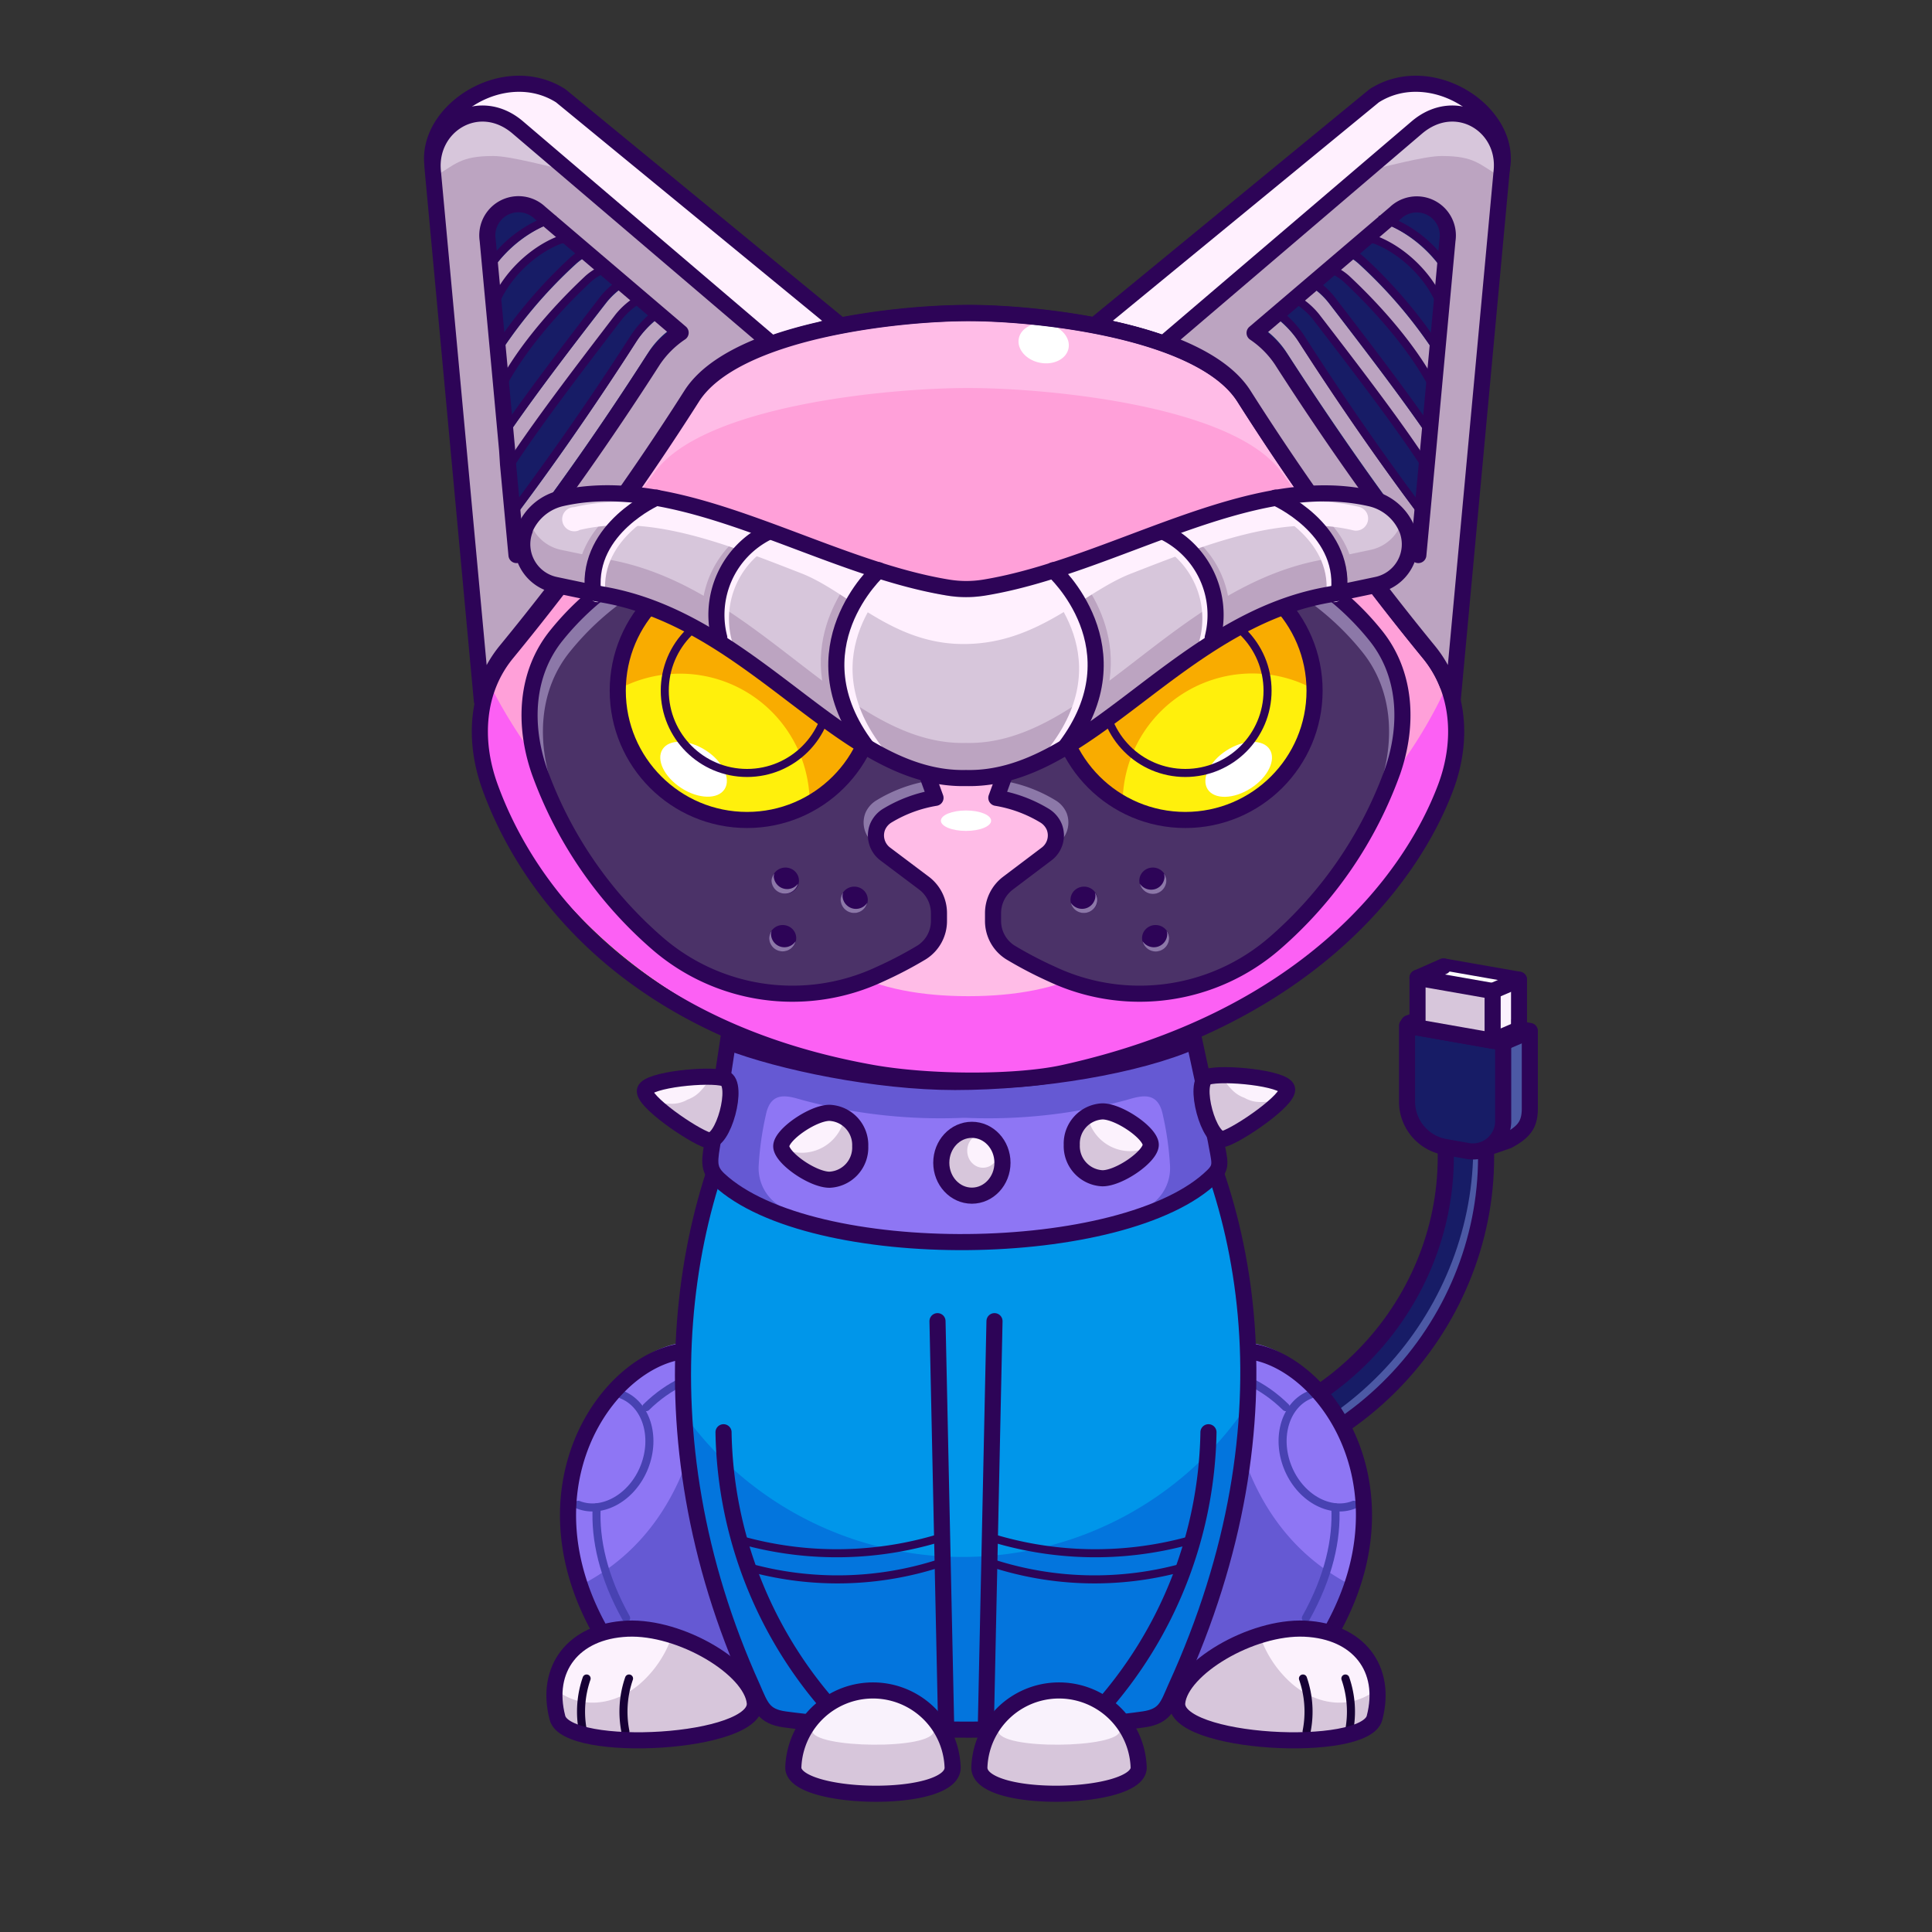
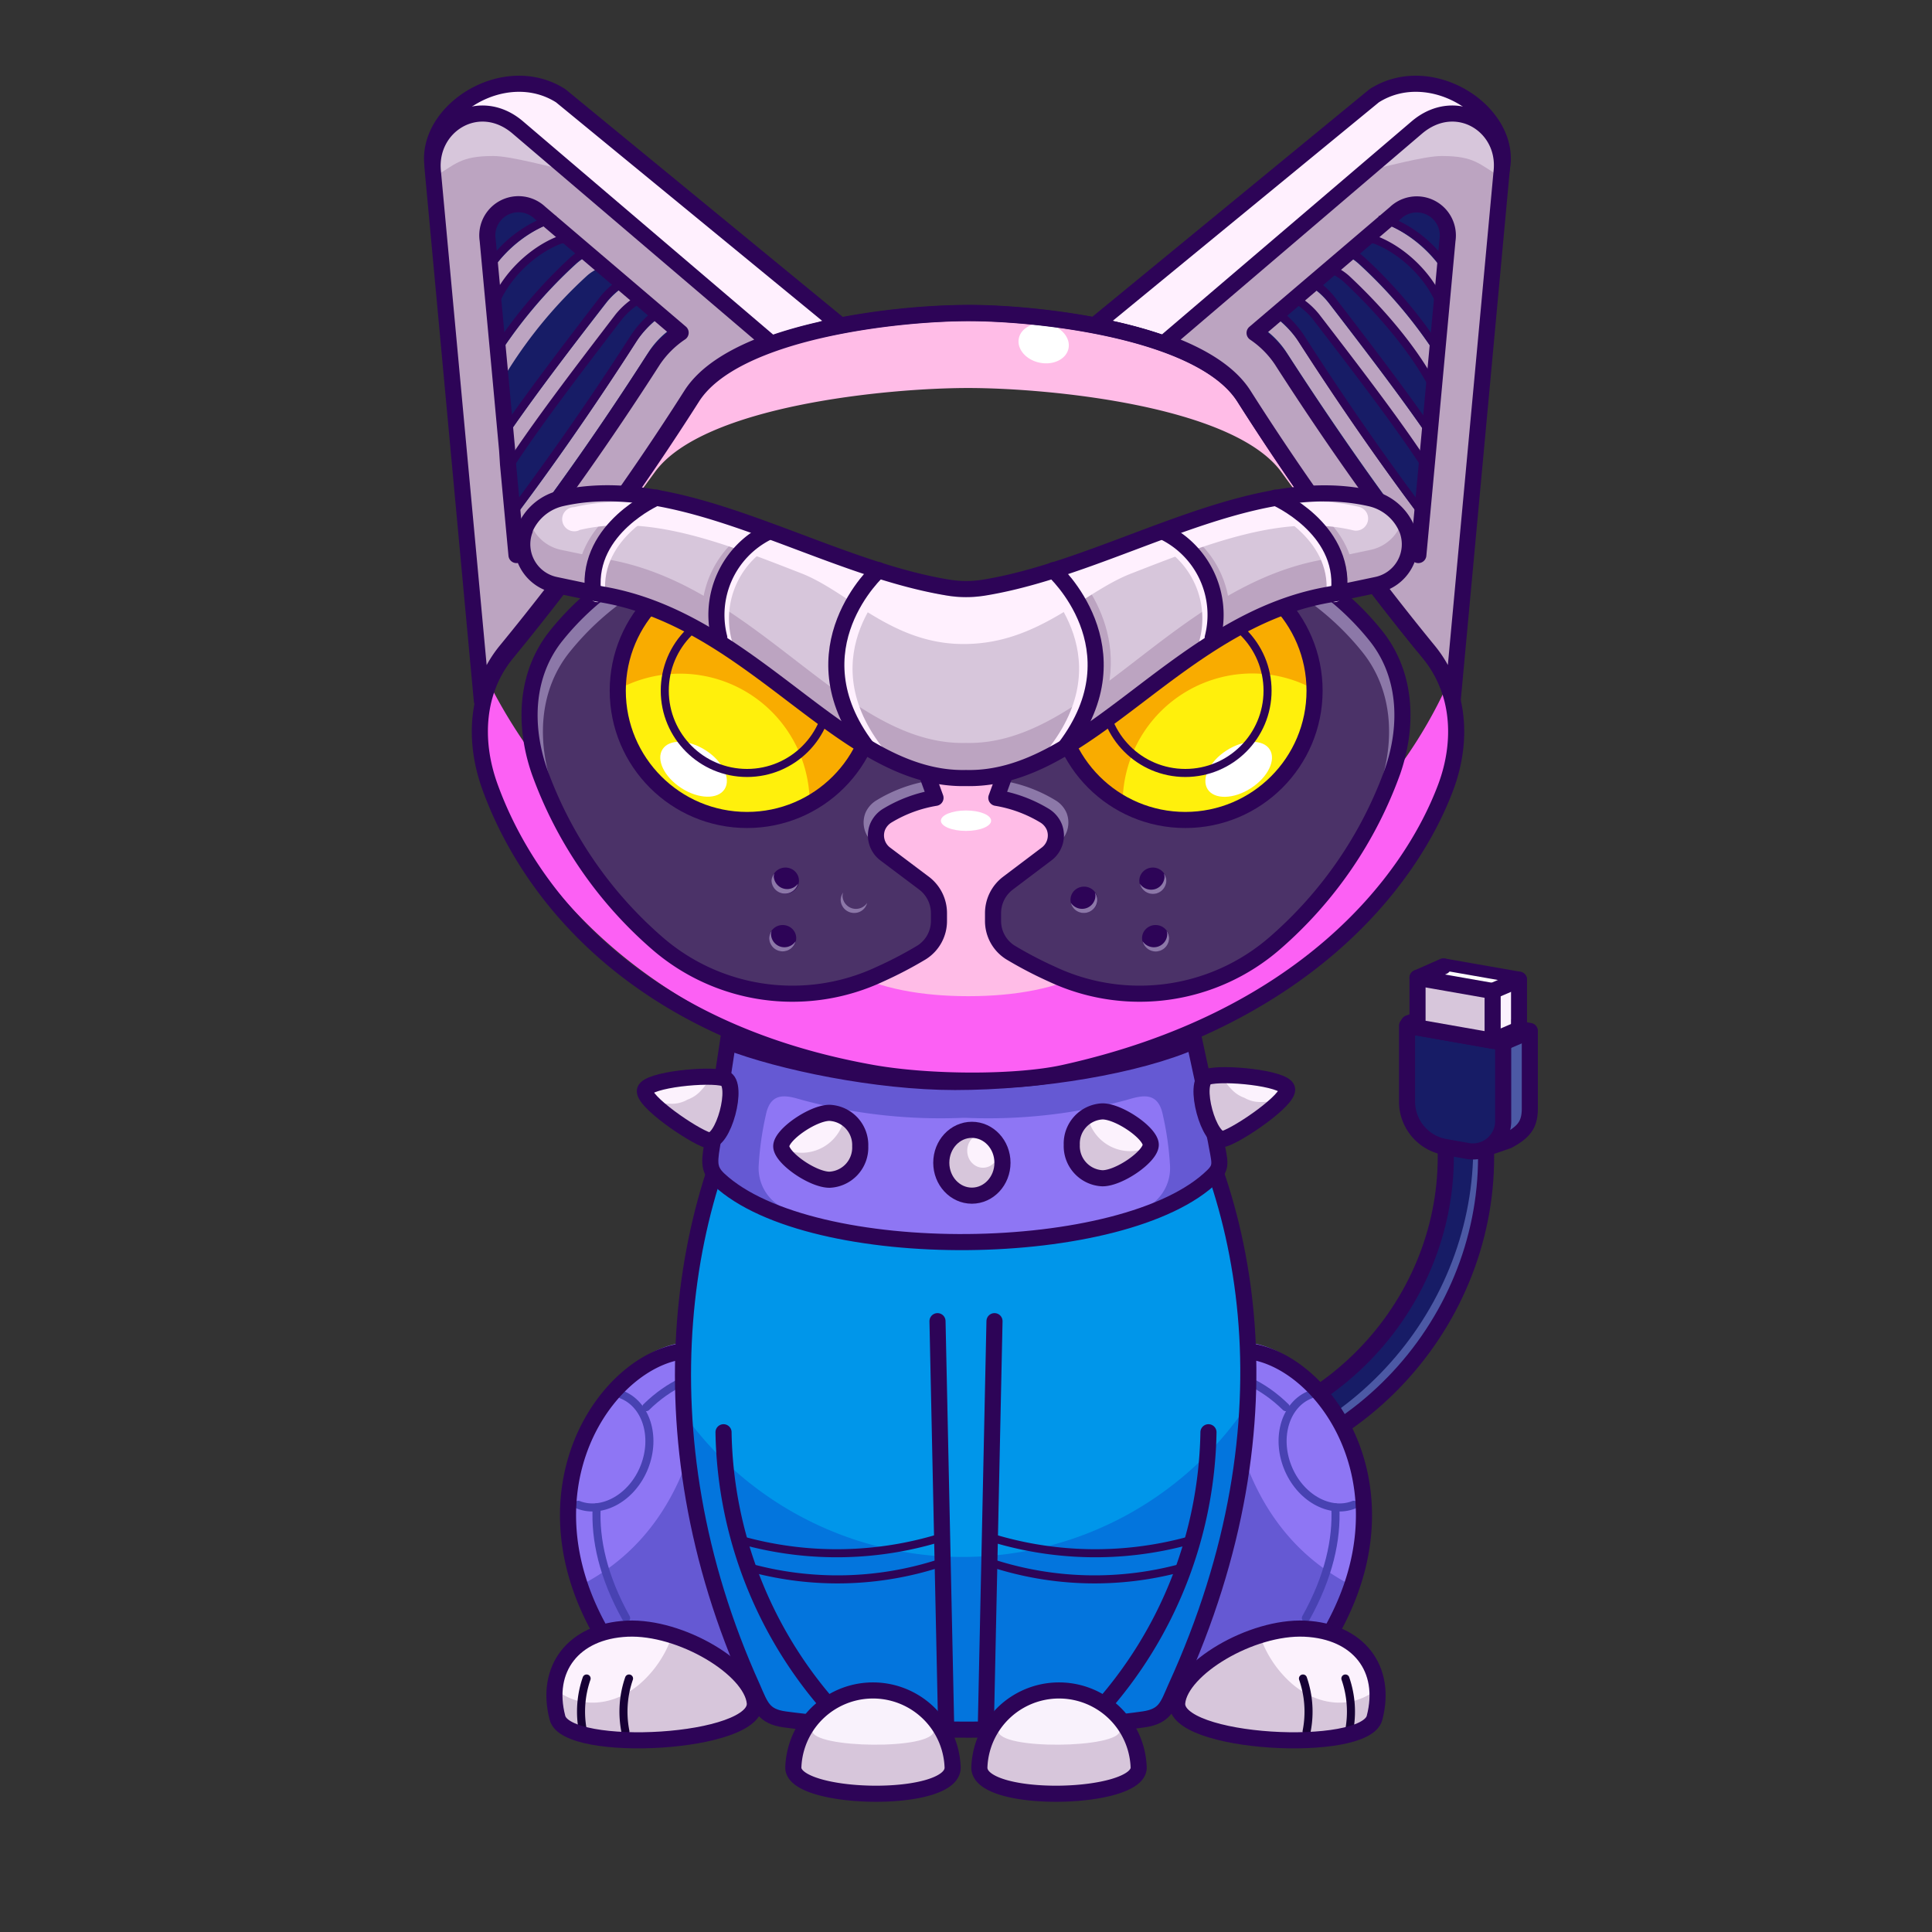
<svg xmlns="http://www.w3.org/2000/svg" viewBox="0 0 240 240">
  <rect x="0" y="0" width="240" height="240" fill="#333333" stroke="none" />
  <svg id="tail" viewBox="0 0 240 240">
    <defs>
      <style>.prefix_xVJ5AtmcTI_cls-1{fill:#171c66;}.prefix_xVJ5AtmcTI_cls-2{fill:#4c59a5;}.prefix_xVJ5AtmcTI_cls-3,.prefix_xVJ5AtmcTI_cls-5,.prefix_xVJ5AtmcTI_cls-7{fill:none;stroke-width:2px;}.prefix_xVJ5AtmcTI_cls-3,.prefix_xVJ5AtmcTI_cls-5{stroke:#2d0457;}.prefix_xVJ5AtmcTI_cls-3{stroke-miterlimit:10;}.prefix_xVJ5AtmcTI_cls-4{fill:#d7c6db;}.prefix_xVJ5AtmcTI_cls-5,.prefix_xVJ5AtmcTI_cls-7{stroke-linecap:round;stroke-linejoin:round;}.prefix_xVJ5AtmcTI_cls-6{fill:#fcf2fd;}.prefix_xVJ5AtmcTI_cls-7{stroke:#fefefe;}</style>
    </defs>
    <g id="_04" data-name="04">
      <path class="prefix_xVJ5AtmcTI_cls-1" d="M156,182.31l-1.52-4.76c18.82-6,29.36-25.84,23.5-44.18l4.76-1.53C189.46,152.82,177.47,175.46,156,182.31Z" />
      <path class="prefix_xVJ5AtmcTI_cls-2" d="M182.76,132.46l-1,.32c5.21,20.06-6.26,41.09-26.41,48.06l.67,2.09C177.47,176.07,189.46,153.44,182.76,132.46Z" />
      <path class="prefix_xVJ5AtmcTI_cls-3" d="M156,182.31l-1.52-4.76c18.82-6,29.36-25.84,23.5-44.18l4.76-1.53C189.46,152.82,177.47,175.46,156,182.31Z" />
      <path class="prefix_xVJ5AtmcTI_cls-2" d="M178.05,126,175,127.1l3.09,7.25v1.27a5.74,5.74,0,0,0,2.85,4.77l3.92,2.15,1.77-.61a6.64,6.64,0,0,0,1.58-.78,3.63,3.63,0,0,0,1.83-3.42v-9.62Z" />
      <polygon class="prefix_xVJ5AtmcTI_cls-4" points="188.69 127.87 179.36 126.23 179.36 120.06 188.69 121.7 188.69 127.87" />
      <path class="prefix_xVJ5AtmcTI_cls-5" d="M178.05,126,175,127.1l3.09,7.25v1.27a5.74,5.74,0,0,0,2.85,4.77l3.92,2.15,2.47-.85c2-1.09,2.71-2,2.71-4v-9.62Z" />
      <polygon class="prefix_xVJ5AtmcTI_cls-5" points="188.69 127.87 179.36 126.23 179.36 120.06 188.69 121.7 188.69 127.87" />
      <polygon class="prefix_xVJ5AtmcTI_cls-6" points="185.42 129.28 187.7 128.3 187.7 122.86 185.42 123.79 185.42 129.28" />
      <path class="prefix_xVJ5AtmcTI_cls-1" d="M182.11,142.94l-2.71-.48a5.73,5.73,0,0,1-4.61-5.43v-9.61l11.94,2.1v9.62A3.77,3.77,0,0,1,182.11,142.94Z" />
      <path class="prefix_xVJ5AtmcTI_cls-5" d="M182.11,142.94l-2.71-.48a5.73,5.73,0,0,1-4.61-5.43v-9.61l11.94,2.1v9.62A3.77,3.77,0,0,1,182.11,142.94Z" />
      <polygon class="prefix_xVJ5AtmcTI_cls-4" points="185.42 129.28 176.09 127.64 176.09 121.47 185.42 123.11 185.42 129.28" />
      <line class="prefix_xVJ5AtmcTI_cls-7" x1="177.28" y1="121.21" x2="186.29" y2="122.79" />
      <polygon class="prefix_xVJ5AtmcTI_cls-5" points="185.42 129.28 176.09 127.64 176.09 121.47 185.42 123.11 185.42 129.28" />
      <line class="prefix_xVJ5AtmcTI_cls-5" x1="190" y1="128.11" x2="186.73" y2="129.52" />
      <line class="prefix_xVJ5AtmcTI_cls-5" x1="185.42" y1="129.28" x2="188.69" y2="127.87" />
      <line class="prefix_xVJ5AtmcTI_cls-5" x1="185.42" y1="123.11" x2="188.69" y2="121.7" />
      <line class="prefix_xVJ5AtmcTI_cls-5" x1="176.09" y1="121.47" x2="179.29" y2="120.06" />
    </g>
  </svg>
  <svg id="ears" viewBox="0 0 240 240">
    <defs>
      <style>.prefix_W7Vr5lbK9x_cls-1{fill:#fff0fe;}.prefix_W7Vr5lbK9x_cls-2,.prefix_W7Vr5lbK9x_cls-6,.prefix_W7Vr5lbK9x_cls-7,.prefix_W7Vr5lbK9x_cls-8{fill:none;stroke-linejoin:round;}.prefix_W7Vr5lbK9x_cls-2,.prefix_W7Vr5lbK9x_cls-7,.prefix_W7Vr5lbK9x_cls-8{stroke:#2d0457;}.prefix_W7Vr5lbK9x_cls-2,.prefix_W7Vr5lbK9x_cls-6,.prefix_W7Vr5lbK9x_cls-7{stroke-linecap:round;}.prefix_W7Vr5lbK9x_cls-2,.prefix_W7Vr5lbK9x_cls-6{stroke-width:2px;}.prefix_W7Vr5lbK9x_cls-3{fill:#bca4c1;}.prefix_W7Vr5lbK9x_cls-4{fill:#d7c6db;}.prefix_W7Vr5lbK9x_cls-5{fill:#171c66;}.prefix_W7Vr5lbK9x_cls-6{stroke:#bca4c1;}</style>
    </defs>
    <g id="_05" data-name="05">
      <path class="prefix_W7Vr5lbK9x_cls-1" d="M170.7,11.9,135.94,40.44c7.8,1.49,15.6,4.21,18.59,8.89a328.35,328.35,0,0,0,22.12,30.74l10-59.67C187.34,13.62,177.61,7.48,170.7,11.9Z" />
      <path class="prefix_W7Vr5lbK9x_cls-2" d="M170.7,11.9,135.94,40.44c7.8,1.49,15.6,4.21,18.59,8.89a328.35,328.35,0,0,0,22.12,30.74l10-59.67C187.34,13.62,177.61,7.48,170.7,11.9Z" />
      <path class="prefix_W7Vr5lbK9x_cls-3" d="M176,15.84,144.89,42.39l0,.18c4.25,1.56,7.81,3.67,9.61,6.5a326.53,326.53,0,0,0,22.95,31.76,14.48,14.48,0,0,1,3,6.23l6.08-65.7C187.19,15.59,180.89,11.68,176,15.84Z" />
      <path class="prefix_W7Vr5lbK9x_cls-4" d="M179.1,19.38c4.14,0,4.66,1.06,7.42,2.65l.06-.67c.61-5.77-5.69-9.68-10.55-5.52l-6.27,5.35C171.91,20.79,176.84,19.38,179.1,19.38Z" />
      <path class="prefix_W7Vr5lbK9x_cls-2" d="M176,15.84,144.89,42.39l0,.18c4.25,1.56,7.81,3.67,9.61,6.5a326.53,326.53,0,0,0,22.95,31.76,14.48,14.48,0,0,1,3,6.23l6.08-65.7C187.19,15.59,180.89,11.68,176,15.84Z" />
      <path class="prefix_W7Vr5lbK9x_cls-5" d="M159.19,44.7c6.42,10,12.26,18.12,17,24.25l3.62-39.13a3.86,3.86,0,0,0-6.48-3.39l-17.48,14.9A12.27,12.27,0,0,1,159.19,44.7Z" />
      <path class="prefix_W7Vr5lbK9x_cls-6" d="M170.78,28.51a4.41,4.41,0,0,1,1.15.27A15.28,15.28,0,0,1,179,35.1" />
      <path class="prefix_W7Vr5lbK9x_cls-6" d="M166.36,32.41a6.16,6.16,0,0,1,1.77,1.12,57.42,57.42,0,0,1,10,12" />
      <path class="prefix_W7Vr5lbK9x_cls-6" d="M162.11,36.31a8.65,8.65,0,0,1,2.21,2c5,6.5,9.65,12.58,13.05,17.66" />
      <path class="prefix_W7Vr5lbK9x_cls-6" d="M157.55,40a11.92,11.92,0,0,1,3,3.07c6,9.29,11.41,16.94,15.93,22.89" />
      <path class="prefix_W7Vr5lbK9x_cls-2" d="M159.19,44.7c6.42,10,12.26,18.12,17,24.25l.28-3,.77-8.27.16-1.71.93-10.12,1.48-16a3.86,3.86,0,0,0-6.48-3.39l-17.48,14.9A12.27,12.27,0,0,1,159.19,44.7Z" />
      <path class="prefix_W7Vr5lbK9x_cls-7" d="M169.4,29.59a4.63,4.63,0,0,1,1.69.3c3.7,1.5,7.33,5.28,8.26,9.14" />
      <path class="prefix_W7Vr5lbK9x_cls-7" d="M165,33.31a6.86,6.86,0,0,1,2.25,1.32c4.64,4.34,9,9.57,11.17,14.19" />
      <path class="prefix_W7Vr5lbK9x_cls-7" d="M160.66,37a9.38,9.38,0,0,1,2.81,2.34c5.53,7.18,10.62,13.84,14.07,19.22" />
      <path class="prefix_W7Vr5lbK9x_cls-7" d="M155.82,41.33a12.27,12.27,0,0,1,3.37,3.37c6.42,10,12.26,18.12,17,24.25" />
      <path class="prefix_W7Vr5lbK9x_cls-8" d="M171.26,27.32a4.67,4.67,0,0,1,1.69.3,15.24,15.24,0,0,1,6.86,5.9" />
      <path class="prefix_W7Vr5lbK9x_cls-8" d="M166.89,31a6.86,6.86,0,0,1,2.25,1.32,59.53,59.53,0,0,1,9.55,11.26" />
      <path class="prefix_W7Vr5lbK9x_cls-8" d="M162.52,34.77a9.38,9.38,0,0,1,2.81,2.34c4.61,6,8.91,11.61,12.21,16.42" />
      <path class="prefix_W7Vr5lbK9x_cls-8" d="M158.15,38.49a12.45,12.45,0,0,1,3.38,3.37c5.7,8.9,10.95,16.29,15.35,22.13" />
      <path class="prefix_W7Vr5lbK9x_cls-1" d="M69.66,11.9l34.76,28.54c-7.8,1.49-15.6,4.21-18.59,8.89A328.35,328.35,0,0,1,63.71,80.07l-10-59.67C53,13.62,62.74,7.48,69.66,11.9Z" />
      <path class="prefix_W7Vr5lbK9x_cls-2" d="M69.66,11.9l34.76,28.54c-7.8,1.49-15.6,4.21-18.59,8.89A328.35,328.35,0,0,1,63.71,80.07l-10-59.67C53,13.62,62.74,7.48,69.66,11.9Z" />
      <path class="prefix_W7Vr5lbK9x_cls-3" d="M64.33,15.84,95.47,42.39l0,.18c-4.25,1.56-7.81,3.67-9.61,6.5a324.49,324.49,0,0,1-23,31.76,14.71,14.71,0,0,0-3,6.23l-6.08-65.7C53.17,15.59,59.47,11.68,64.33,15.84Z" />
      <path class="prefix_W7Vr5lbK9x_cls-4" d="M61.26,19.38c-4.14,0-4.67,1.06-7.42,2.65l-.07-.67c-.6-5.77,5.7-9.68,10.56-5.52l6.27,5.35C68.45,20.79,63.52,19.38,61.26,19.38Z" />
      <path class="prefix_W7Vr5lbK9x_cls-2" d="M64.33,15.84,95.47,42.39l0,.18c-4.25,1.56-7.81,3.67-9.61,6.5a324.49,324.49,0,0,1-23,31.76,14.71,14.71,0,0,0-3,6.23l-6.08-65.7C53.17,15.59,59.47,11.68,64.33,15.84Z" />
      <path class="prefix_W7Vr5lbK9x_cls-5" d="M81.16,44.7c-6.41,10-12.26,18.12-17,24.25L60.57,29.82a3.87,3.87,0,0,1,6.49-3.39l17.48,14.9A12.45,12.45,0,0,0,81.16,44.7Z" />
      <path class="prefix_W7Vr5lbK9x_cls-6" d="M69.58,28.51a4.58,4.58,0,0,0-1.16.27,15.31,15.31,0,0,0-7.1,6.32" />
      <path class="prefix_W7Vr5lbK9x_cls-6" d="M74,32.41a6.16,6.16,0,0,0-1.77,1.12,57.42,57.42,0,0,0-10,12" />
      <path class="prefix_W7Vr5lbK9x_cls-6" d="M78.25,36.31a8.65,8.65,0,0,0-2.21,2C71,44.78,66.39,50.86,63,55.94" />
      <path class="prefix_W7Vr5lbK9x_cls-6" d="M82.81,40a11.75,11.75,0,0,0-3,3.07C73.9,52.32,68.43,60,63.92,65.92" />
      <path class="prefix_W7Vr5lbK9x_cls-2" d="M81.16,44.7c-6.41,10-12.26,18.12-17,24.25l-.28-3-.77-8.27L63,55.94l-.93-10.12-1.49-16a3.87,3.87,0,0,1,6.49-3.39l17.48,14.9A12.45,12.45,0,0,0,81.16,44.7Z" />
      <path class="prefix_W7Vr5lbK9x_cls-7" d="M71,29.59a4.63,4.63,0,0,0-1.69.3c-3.7,1.5-7.33,5.28-8.26,9.14" />
-       <path class="prefix_W7Vr5lbK9x_cls-7" d="M75.33,33.31a6.76,6.76,0,0,0-2.25,1.32c-4.64,4.34-9,9.57-11.17,14.19" />
      <path class="prefix_W7Vr5lbK9x_cls-7" d="M79.7,37a9.56,9.56,0,0,0-2.82,2.34C71.35,46.56,66.27,53.22,62.82,58.6" />
      <path class="prefix_W7Vr5lbK9x_cls-7" d="M84.54,41.33a12.45,12.45,0,0,0-3.38,3.37c-6.41,10-12.26,18.12-17,24.25" />
      <path class="prefix_W7Vr5lbK9x_cls-8" d="M69.1,27.32a4.63,4.63,0,0,0-1.69.3,15.24,15.24,0,0,0-6.86,5.9" />
      <path class="prefix_W7Vr5lbK9x_cls-8" d="M73.47,31a6.86,6.86,0,0,0-2.25,1.32,59.53,59.53,0,0,0-9.55,11.26" />
      <path class="prefix_W7Vr5lbK9x_cls-8" d="M77.84,34.77A9.56,9.56,0,0,0,75,37.11c-4.6,6-8.9,11.61-12.2,16.42" />
      <path class="prefix_W7Vr5lbK9x_cls-8" d="M82.21,38.49a12.45,12.45,0,0,0-3.38,3.37c-5.7,8.9-11,16.29-15.35,22.13" />
    </g>
  </svg>
  <svg id="legs" viewBox="0 0 240 240">
    <defs>
      <style>.prefix_eR5tkC6Cpr_cls-1{fill:#8e76f4;}.prefix_eR5tkC6Cpr_cls-2,.prefix_eR5tkC6Cpr_cls-4,.prefix_eR5tkC6Cpr_cls-7{fill:none;stroke-linecap:round;stroke-linejoin:round;}.prefix_eR5tkC6Cpr_cls-2{stroke:#4842b2;}.prefix_eR5tkC6Cpr_cls-3{fill:#6559d3;}.prefix_eR5tkC6Cpr_cls-4{stroke:#2d0457;stroke-width:2px;}.prefix_eR5tkC6Cpr_cls-5{fill:#fcf2fd;}.prefix_eR5tkC6Cpr_cls-6{fill:#d7c6db;}.prefix_eR5tkC6Cpr_cls-7{stroke:#170035;}</style>
    </defs>
    <g id="_01" data-name="01">
      <path class="prefix_eR5tkC6Cpr_cls-1" d="M88.86,166.59a16.87,16.87,0,0,0-4.85.34c-10.34,2.22-21.75,21.25-4.72,41.29l22.64-.21Z" />
      <path class="prefix_eR5tkC6Cpr_cls-2" d="M71.83,186.93c3,1.19,6.73-.91,8.22-4.7s.21-7.82-2.85-9" />
      <path class="prefix_eR5tkC6Cpr_cls-3" d="M88.86,166.59q-.47,0-.93,0c-.33,12.3-4.25,24.25-15.53,30.2a38.22,38.22,0,0,0,6.89,11.46l22.64-.21Z" />
      <path class="prefix_eR5tkC6Cpr_cls-4" d="M88.86,167.62A17.23,17.23,0,0,0,84,168c-10.34,2.23-21.75,21.25-4.72,41.29" />
      <path class="prefix_eR5tkC6Cpr_cls-5" d="M93.76,211.49c.56,5.19-23.31,6.45-24.51,1.91-1.6-6.11,2-10.78,8.67-11.08S93.32,207.29,93.76,211.49Z" />
      <path class="prefix_eR5tkC6Cpr_cls-6" d="M83.5,203.16a13.76,13.76,0,0,1-4.12,6.11c-3.33,2.77-7.49,3-10.46.53a10.59,10.59,0,0,0,.33,3.6c1.2,4.54,25.07,3.28,24.51-1.91C93.44,208.42,88.65,204.78,83.5,203.16Z" />
      <path class="prefix_eR5tkC6Cpr_cls-7" d="M72.87,208.51a12.6,12.6,0,0,0-.45,6.57" />
      <path class="prefix_eR5tkC6Cpr_cls-7" d="M78.14,208.51a12.6,12.6,0,0,0-.45,6.57" />
      <path class="prefix_eR5tkC6Cpr_cls-2" d="M80.28,174.8c2.82-2.78,6.23-4.28,8.8-4.28" />
      <path class="prefix_eR5tkC6Cpr_cls-2" d="M77.78,201c-2.87-5.15-3.86-9.77-3.66-13.75" />
      <path class="prefix_eR5tkC6Cpr_cls-4" d="M93.76,211.49c.56,5.19-23.31,6.45-24.51,1.91-1.6-6.11,2-10.78,8.67-11.08S93.32,207.29,93.76,211.49Z" />
      <path class="prefix_eR5tkC6Cpr_cls-1" d="M151.14,166.59a16.87,16.87,0,0,1,4.85.34c10.34,2.22,21.75,21.25,4.72,41.29L138.07,208Z" />
      <path class="prefix_eR5tkC6Cpr_cls-2" d="M168.17,186.93c-3,1.19-6.73-.91-8.22-4.7s-.21-7.82,2.85-9" />
      <path class="prefix_eR5tkC6Cpr_cls-3" d="M151.14,166.59q.47,0,.93,0c.33,12.3,4.25,24.25,15.53,30.2a38.22,38.22,0,0,1-6.89,11.46L138.07,208Z" />
      <path class="prefix_eR5tkC6Cpr_cls-4" d="M151.14,167.62A17.23,17.23,0,0,1,156,168c10.34,2.23,21.75,21.25,4.72,41.29" />
      <path class="prefix_eR5tkC6Cpr_cls-5" d="M146.24,211.49c-.56,5.19,23.31,6.45,24.51,1.91,1.6-6.11-2-10.78-8.67-11.08S146.68,207.29,146.24,211.49Z" />
      <path class="prefix_eR5tkC6Cpr_cls-6" d="M156.5,203.16a13.76,13.76,0,0,0,4.12,6.11c3.33,2.77,7.49,3,10.46.53a10.59,10.59,0,0,1-.33,3.6c-1.2,4.54-25.07,3.28-24.51-1.91C146.56,208.42,151.35,204.78,156.5,203.16Z" />
      <path class="prefix_eR5tkC6Cpr_cls-7" d="M167.13,208.51a12.6,12.6,0,0,1,.45,6.57" />
      <path class="prefix_eR5tkC6Cpr_cls-7" d="M161.86,208.51a12.6,12.6,0,0,1,.45,6.57" />
      <path class="prefix_eR5tkC6Cpr_cls-2" d="M159.72,174.8c-2.82-2.78-6.23-4.28-8.8-4.28" />
      <path class="prefix_eR5tkC6Cpr_cls-2" d="M162.22,201c2.87-5.15,3.86-9.77,3.66-13.75" />
-       <path class="prefix_eR5tkC6Cpr_cls-4" d="M146.24,211.49c-.56,5.19,23.31,6.45,24.51,1.91,1.6-6.11-2-10.78-8.67-11.08S146.68,207.29,146.24,211.49Z" />
+       <path class="prefix_eR5tkC6Cpr_cls-4" d="M146.24,211.49c-.56,5.19,23.31,6.45,24.51,1.91,1.6-6.11-2-10.78-8.67-11.08S146.68,207.29,146.24,211.49" />
    </g>
  </svg>
  <svg id="body" viewBox="0 0 240 240">
    <defs>
      <style>.prefix_l6Cd6RKB6S_cls-1{fill:#0096ea;}.prefix_l6Cd6RKB6S_cls-2{fill:#0375dd;}.prefix_l6Cd6RKB6S_cls-3{fill:none;stroke:#2d0457;stroke-linecap:round;stroke-linejoin:round;stroke-width:2px;}</style>
    </defs>
    <g id="_01" data-name="01">
      <path class="prefix_l6Cd6RKB6S_cls-1" d="M97.45,128.28c-12,17.69-17.3,44.53-5.5,77.82.83,2.34,1.64,6.49,4.27,6.86,12.8,1.78,36.29,1.6,47.17,0,2.63-.39,3.37-2.81,4.2-5.16,11.86-33.45,6.55-62.11-5.61-79.78" />
      <path class="prefix_l6Cd6RKB6S_cls-2" d="M119.56,193.41A42.57,42.57,0,0,1,85.3,176.14a111.33,111.33,0,0,0,6.44,30.23c.83,2.35,1.63,6.49,4.26,6.86,12.8,1.79,36.29,1.61,47.18,0,2.63-.39,3.36-2.81,4.19-5.15A112.41,112.41,0,0,0,153.91,176,42.57,42.57,0,0,1,119.56,193.41Z" />
      <path class="prefix_l6Cd6RKB6S_cls-3" d="M96.79,129.23c-12.39,17.69-17.69,48.7-3.31,80.43,1,2.28,1.34,3.56,4,3.93,13.18,1.79,33.36,1.61,44.57,0,2.7-.39,3-1.66,4-3.93,15.38-33.64,9-63-3.49-80.69" />
    </g>
  </svg>
  <svg id="hands" viewBox="0 0 240 240">
    <defs>
      <style>.prefix_bvXekx74L-_cls-1,.prefix_bvXekx74L-_cls-2,.prefix_bvXekx74L-_cls-5{fill:none;stroke:#2d0457;}.prefix_bvXekx74L-_cls-1,.prefix_bvXekx74L-_cls-2{stroke-linecap:round;stroke-linejoin:round;}.prefix_bvXekx74L-_cls-2,.prefix_bvXekx74L-_cls-5{stroke-width:2px;}.prefix_bvXekx74L-_cls-3{fill:#d7c6db;}.prefix_bvXekx74L-_cls-4{fill:#f9f2fc;}.prefix_bvXekx74L-_cls-5{stroke-miterlimit:10;}</style>
    </defs>
    <g id="_02" data-name="02">
      <g id="_02-2" data-name="02">
        <path class="prefix_bvXekx74L-_cls-1" d="M93.4,194.8a41.14,41.14,0,0,0,23.23-.58" />
        <path class="prefix_bvXekx74L-_cls-1" d="M92.6,191.46a43.91,43.91,0,0,0,24.82-.63" />
        <path class="prefix_bvXekx74L-_cls-2" d="M103.49,212.47a52.91,52.91,0,0,1-13.61-34.55" />
        <path class="prefix_bvXekx74L-_cls-3" d="M118.34,219.58c0,4.55-19.79,4.1-19.79,0a9.9,9.9,0,0,1,19.79,0Z" />
        <path class="prefix_bvXekx74L-_cls-4" d="M116,215c0,2.43-15.09,2.19-15.09,0,0-2.92,3.37-5.28,7.54-5.28S116,212.05,116,215Z" />
        <path class="prefix_bvXekx74L-_cls-5" d="M118.34,219.58c0,4.55-19.79,4.1-19.79,0a9.9,9.9,0,0,1,19.79,0Z" />
        <line class="prefix_bvXekx74L-_cls-2" x1="116.46" y1="164.12" x2="117.56" y2="215.62" />
      </g>
      <g id="_02-3" data-name="02">
        <path class="prefix_bvXekx74L-_cls-1" d="M146.6,194.8a41.14,41.14,0,0,1-23.23-.58" />
        <path class="prefix_bvXekx74L-_cls-1" d="M147.4,191.46a43.91,43.91,0,0,1-24.82-.63" />
        <path class="prefix_bvXekx74L-_cls-2" d="M136.51,212.47a52.91,52.91,0,0,0,13.61-34.55" />
        <path class="prefix_bvXekx74L-_cls-3" d="M121.66,219.58c0,4.55,19.79,4.1,19.79,0a9.9,9.9,0,0,0-19.79,0Z" />
        <path class="prefix_bvXekx74L-_cls-4" d="M124,215c0,2.43,15.09,2.19,15.09,0,0-2.92-3.37-5.28-7.54-5.28S124,212.05,124,215Z" />
        <path class="prefix_bvXekx74L-_cls-5" d="M121.66,219.58c0,4.55,19.79,4.1,19.79,0a9.9,9.9,0,0,0-19.79,0Z" />
        <line class="prefix_bvXekx74L-_cls-2" x1="123.54" y1="164.12" x2="122.44" y2="215.62" />
      </g>
    </g>
  </svg>
  <svg id="necklace" viewBox="0 0 240 240">
    <defs>
      <style>.prefix_bCPu9UYwSW_cls-1{fill:#ff3776;}.prefix_bCPu9UYwSW_cls-2{fill:#8e76f4;}.prefix_bCPu9UYwSW_cls-3{fill:#6559d3;}.prefix_bCPu9UYwSW_cls-4{fill:none;stroke:#2d0457;stroke-miterlimit:10;stroke-width:2px;}.prefix_bCPu9UYwSW_cls-5{fill:#fcf2fd;}.prefix_bCPu9UYwSW_cls-6{fill:#d7c6db;}</style>
    </defs>
    <g id="_03" data-name="03">
      <path class="prefix_bCPu9UYwSW_cls-1" d="M148.67,130.84a144,144,0,0,1-30,3.57c-9.73,0-21.63-2.55-28.37-4L88.6,141.44a4.4,4.4,0,0,0,.71,5.08c4.16,4.44,16.24,7.65,30.49,7.65,14.75,0,27.16-3.43,30.89-8.12a4,4,0,0,0,.33-4.45Z" />
      <path class="prefix_bCPu9UYwSW_cls-2" d="M148.67,130.84a144,144,0,0,1-30,3.57c-9.73,0-21.63-2.55-28.37-4L88.6,141.44a4.4,4.4,0,0,0,.71,5.08c4.16,4.44,16.24,7.65,30.49,7.65,14.75,0,27.16-3.43,30.89-8.12a4,4,0,0,0,.33-4.45Z" />
      <path class="prefix_bCPu9UYwSW_cls-3" d="M150.71,142.46l-1.77-11.34c.36-.49-1.32-1-2.44-.71s-5.45,1.92-6.74,2c0,0,.06.16.13.33A117.56,117.56,0,0,1,124,134.25v0c-1.38.05-2.79.07-4.21.08s-2.84,0-4.22-.08v0a117.56,117.56,0,0,1-15.94-1.48c.07-.17.12-.29.13-.33-1.29-.11-5.54-1.9-6.74-2s-2.8.22-2.43.71l-1.08,10.61a4.23,4.23,0,0,0,1.24,5.16,17.72,17.72,0,0,0,5.21,2.78l.93.13a5.53,5.53,0,0,1-2.64-5.09,38.22,38.22,0,0,1,.89-6.25c.65-3.24,3.05-2.24,4.72-1.79a66,66,0,0,0,19.76,2.16h.35a66,66,0,0,0,19.76-2.16c1.67-.45,4.07-1.45,4.72,1.79a38.22,38.22,0,0,1,.89,6.25,5.53,5.53,0,0,1-2.64,5.09l.93-.13a17.72,17.72,0,0,0,5.21-2.78C150.43,145.5,151.52,144.24,150.71,142.46Z" />
      <path class="prefix_bCPu9UYwSW_cls-4" d="M150.69,146.05c1.19-1.17.79-1.78.33-4.45l-2.66-12.31c-7,3.09-19.17,5.12-29.73,5.12-9.73,0-21.67-2.48-28.2-5L88.6,141.44c-.45,2.69-.73,3.74.71,5.08C100.74,157.17,139.83,156.76,150.69,146.05Z" />
      <path class="prefix_bCPu9UYwSW_cls-5" d="M106.86,142.39a4,4,0,0,1-3.81,4.16c-2.1,0-6-2.72-6-4.16s3.94-4.15,6-4.15A4,4,0,0,1,106.86,142.39Z" />
      <path class="prefix_bCPu9UYwSW_cls-6" d="M104.91,138.79A5.41,5.41,0,0,1,97,142.54c.24,1.47,4,4,6,4a4,4,0,0,0,3.81-4.16A4.22,4.22,0,0,0,104.91,138.79Z" />
      <path class="prefix_bCPu9UYwSW_cls-4" d="M106.86,142.39a4,4,0,0,1-3.81,4.16c-2.1,0-6-2.72-6-4.16s3.94-4.15,6-4.15A4,4,0,0,1,106.86,142.39Z" />
      <path class="prefix_bCPu9UYwSW_cls-5" d="M87.92,141.64c-1.9-.6-8.16-4.89-7.8-6.21s8-2.07,9.88-1.47S89.82,142.24,87.92,141.64Z" />
      <path class="prefix_bCPu9UYwSW_cls-6" d="M90,134a7.4,7.4,0,0,0-1.85-.21,4.29,4.29,0,0,1-1,1.6,4.11,4.11,0,0,1-1.75,1.21,3.85,3.85,0,0,1-2.1.51h-.09a5.21,5.21,0,0,1-2.76-.8l0,0c1.22,1.76,5.92,4.9,7.52,5.4C89.82,142.24,91.9,134.55,90,134Z" />
      <path class="prefix_bCPu9UYwSW_cls-4" d="M87.92,141.64c-1.9-.6-8.16-4.89-7.8-6.21s8-2.07,9.88-1.47S89.82,142.24,87.92,141.64Z" />
      <path class="prefix_bCPu9UYwSW_cls-5" d="M133.14,142.21a4,4,0,0,0,3.81,4.16c2.1,0,6-2.72,6-4.16s-3.94-4.15-6-4.15A4,4,0,0,0,133.14,142.21Z" />
      <path class="prefix_bCPu9UYwSW_cls-6" d="M135.09,138.6a5.41,5.41,0,0,0,7.87,3.76c-.24,1.47-4,4-6,4a4,4,0,0,1-3.81-4.16A4.25,4.25,0,0,1,135.09,138.6Z" />
      <path class="prefix_bCPu9UYwSW_cls-4" d="M133.14,142.21a4,4,0,0,0,3.81,4.16c2.1,0,6-2.72,6-4.16s-3.94-4.15-6-4.15A4,4,0,0,0,133.14,142.21Z" />
      <path class="prefix_bCPu9UYwSW_cls-5" d="M152.08,141.46c1.9-.6,8.16-4.89,7.8-6.22s-8-2.06-9.88-1.47S150.18,142.05,152.08,141.46Z" />
      <path class="prefix_bCPu9UYwSW_cls-6" d="M150,133.77a8,8,0,0,1,1.85-.2,4.37,4.37,0,0,0,1,1.6,4.11,4.11,0,0,0,1.75,1.21,3.85,3.85,0,0,0,2.1.51h.09a5.14,5.14,0,0,0,2.76-.81l0,0c-1.22,1.76-5.92,4.89-7.52,5.4C150.18,142.05,148.1,134.37,150,133.77Z" />
      <path class="prefix_bCPu9UYwSW_cls-4" d="M152.08,141.46c1.9-.6,8.16-4.89,7.8-6.22s-8-2.06-9.88-1.47S150.18,142.05,152.08,141.46Z" />
      <ellipse class="prefix_bCPu9UYwSW_cls-6" cx="120.73" cy="144.44" rx="3.34" ry="3.59" />
      <ellipse class="prefix_bCPu9UYwSW_cls-5" cx="122.11" cy="142.95" rx="1.96" ry="2.11" />
      <ellipse class="prefix_bCPu9UYwSW_cls-4" cx="120.73" cy="144.44" rx="3.8" ry="4.09" />
    </g>
  </svg>
  <svg id="head" viewBox="0 0 240 240">
    <defs>
      <style>.prefix_Cji-NiJfEV_cls-1{fill:#ffa0d9;}.prefix_Cji-NiJfEV_cls-2{fill:#fc60f4;}.prefix_Cji-NiJfEV_cls-3{fill:#ffbce7;}.prefix_Cji-NiJfEV_cls-4{fill:#fff;}.prefix_Cji-NiJfEV_cls-5{fill:none;stroke:#2d0457;stroke-linecap:round;stroke-linejoin:round;stroke-width:2px;}</style>
    </defs>
    <g id="_06" data-name="06">
-       <path class="prefix_Cji-NiJfEV_cls-1" d="M177.9,82.38a3.45,3.45,0,0,1-.77-1.72,327.5,327.5,0,0,1-22.6-31.33c-5.27-8.24-25.48-10.44-34.27-10.43S91.27,41.09,86,49.33A326.87,326.87,0,0,1,63.58,80.44c-1.61,4.3-4.14,5.23-4.47,9.8,0,.28,1.7,4.08,1.72,4.36.55,2.22,1.19,4.43,1.86,6.62,6.13,11.13,19,26,45.66,32.05a55.67,55.67,0,0,0,23.83,0c29.52-6.77,42.2-24.27,47.44-35.55C180.73,92.37,181.29,86.45,177.9,82.38Z" />
      <path class="prefix_Cji-NiJfEV_cls-2" d="M179.62,85.42c-5.23,11.28-17.9,28.8-47.44,35.57a55.67,55.67,0,0,1-23.83,0c-28.17-6.46-41.94-24.88-47.61-36.16-.46,2.22-1.46,3.13-1.63,5.41,0,.27,1.7,4.09,1.72,4.35.55,2.23,1.19,4.44,1.86,6.64,6.13,11.12,19,25.94,45.66,32a55.67,55.67,0,0,0,23.83,0c29.52-6.77,42.2-24.27,47.44-35.55C180.47,93.58,181,89.11,179.62,85.42Z" />
      <path class="prefix_Cji-NiJfEV_cls-3" d="M174.89,77.9a335.92,335.92,0,0,1-20.36-28.57c-5.27-8.24-25.48-10.44-34.27-10.43S91.27,41.09,86,49.33C78.26,61.4,71.36,70.69,66.28,77.1c-.28.64-.57,1.27-.86,1.91,4.67-5.55,10.1-12.35,15.94-20.38,6-8.24,28.92-10.43,38.9-10.43s32.92,2.19,38.91,10.43,11.35,14.94,16.05,20.51C175.1,78.73,175,78.31,174.89,77.9Z" />
      <ellipse class="prefix_Cji-NiJfEV_cls-4" cx="129.64" cy="42.65" rx="2.45" ry="3.15" transform="translate(62.34 161.38) rotate(-78.66)" />
      <path class="prefix_Cji-NiJfEV_cls-5" d="M132.18,133.27c29.61-6.55,43-23.58,47.46-35.6,2.08-5.67,1.7-11.93-2.16-16.58a326.53,326.53,0,0,1-22.95-31.76c-5.27-8.24-25.48-10.44-34.27-10.43S91.27,41.09,86,49.33A324.81,324.81,0,0,1,63,81.09c-3.85,4.65-4.2,10.89-2.16,16.58,4.63,12.87,17.61,30.26,47.47,35.6C115.56,134.56,126.35,134.56,132.18,133.27Z" />
      <path class="prefix_Cji-NiJfEV_cls-3" d="M141.29,110.83c0,9.11-9.41,12.92-21,12.92s-21-3.81-21-12.92,9.41-16.5,21-16.5S141.29,101.72,141.29,110.83Z" />
      <path class="prefix_Cji-NiJfEV_cls-5" d="M179.81,85a14.41,14.41,0,0,0-2.33-3.94,326.53,326.53,0,0,1-22.95-31.76c-5.27-8.24-25.48-10.44-34.27-10.43a88.6,88.6,0,0,0-18,2" />
    </g>
  </svg>
  <svg id="mask" viewBox="0 0 240 240">
    <defs>
      <style>.prefix_xS62wLSAPl_cls-1{fill:#4b3268;}.prefix_xS62wLSAPl_cls-2{fill:#8c78a8;}.prefix_xS62wLSAPl_cls-3{fill:#4c59a5;}.prefix_xS62wLSAPl_cls-4{fill:none;stroke:#2d0457;stroke-linecap:round;stroke-linejoin:round;stroke-width:2px;}.prefix_xS62wLSAPl_cls-5{fill:#fff;}.prefix_xS62wLSAPl_cls-6{fill:#2d0457;}</style>
    </defs>
    <g id="_04" data-name="04">
      <path class="prefix_xS62wLSAPl_cls-1" d="M114.8,109.72,110,106.11a2.89,2.89,0,0,1-1-3.35,3,3,0,0,1,1.31-1.49,16.85,16.85,0,0,1,5.9-2.16l-7.89-21.64A16.78,16.78,0,0,0,88.28,67l-1.41.37A34.06,34.06,0,0,0,69.16,78.89C65.3,83.63,65,90,67,95.8a51.22,51.22,0,0,0,14.6,21.33A25.61,25.61,0,0,0,109.35,121a49.42,49.42,0,0,0,5.11-2.67,4.61,4.61,0,0,0,2.18-4v-.94A4.67,4.67,0,0,0,114.8,109.72Z" />
      <path class="prefix_xS62wLSAPl_cls-2" d="M115.38,97a18.23,18.23,0,0,0-6.45,2.39A3.36,3.36,0,0,0,107.5,101a3.27,3.27,0,0,0,.38,3.06,3.19,3.19,0,0,1,1.63-3,18.58,18.58,0,0,1,6.5-2.41Z" />
      <path class="prefix_xS62wLSAPl_cls-3" d="M111.68,108.15l4.58,3.46a4.65,4.65,0,0,0-1.46-1.89l-4.16-3.14A2.85,2.85,0,0,0,111.68,108.15Z" />
      <path class="prefix_xS62wLSAPl_cls-2" d="M68.66,97.84c-2-5.8-1.7-12.17,2.16-16.91A34.08,34.08,0,0,1,88.53,69.42L90,69a16.78,16.78,0,0,1,16.48,4.65A16.79,16.79,0,0,0,88.28,67l-1.41.37A34.06,34.06,0,0,0,69.16,78.89C65.3,83.63,65,90,67,95.8a50.58,50.58,0,0,0,9.37,16.06A50.31,50.31,0,0,1,68.66,97.84Z" />
      <path class="prefix_xS62wLSAPl_cls-4" d="M114.8,109.72,110,106.11a2.89,2.89,0,0,1-1-3.35,3,3,0,0,1,1.31-1.49,16.85,16.85,0,0,1,5.9-2.16l-7.89-21.64A16.78,16.78,0,0,0,88.28,67l-1.41.37A34.06,34.06,0,0,0,69.16,78.89C65.3,83.63,65,90,67,95.8a51.22,51.22,0,0,0,14.6,21.33A25.61,25.61,0,0,0,109.35,121a49.42,49.42,0,0,0,5.11-2.67,4.61,4.61,0,0,0,2.18-4v-.94A4.67,4.67,0,0,0,114.8,109.72Z" />
      <path class="prefix_xS62wLSAPl_cls-1" d="M125.2,109.72l4.78-3.61a2.89,2.89,0,0,0,1-3.35,3,3,0,0,0-1.31-1.49,16.85,16.85,0,0,0-5.9-2.16l7.89-21.64A16.78,16.78,0,0,1,151.72,67l1.41.37a34.06,34.06,0,0,1,17.71,11.52C174.7,83.63,175,90,173,95.8a51.22,51.22,0,0,1-14.6,21.33A25.61,25.61,0,0,1,130.65,121a49.42,49.42,0,0,1-5.11-2.67,4.61,4.61,0,0,1-2.18-4v-.94A4.67,4.67,0,0,1,125.2,109.72Z" />
      <path class="prefix_xS62wLSAPl_cls-2" d="M124.62,97a18.23,18.23,0,0,1,6.45,2.39A3.36,3.36,0,0,1,132.5,101a3.27,3.27,0,0,1-.38,3.06,3.19,3.19,0,0,0-1.63-3,18.58,18.58,0,0,0-6.5-2.41Z" />
      <path class="prefix_xS62wLSAPl_cls-3" d="M128.32,108.15l-4.58,3.46a4.65,4.65,0,0,1,1.46-1.89l4.16-3.14A2.85,2.85,0,0,1,128.32,108.15Z" />
      <path class="prefix_xS62wLSAPl_cls-2" d="M171.34,97.84c2-5.8,1.7-12.17-2.16-16.91a34.08,34.08,0,0,0-17.71-11.51L150.05,69a16.78,16.78,0,0,0-16.48,4.65A16.79,16.79,0,0,1,151.72,67l1.41.37a34.06,34.06,0,0,1,17.71,11.52C174.7,83.63,175,90,173,95.8a50.58,50.58,0,0,1-9.37,16.06A50.31,50.31,0,0,0,171.34,97.84Z" />
      <path class="prefix_xS62wLSAPl_cls-4" d="M125.2,109.72l4.78-3.61a2.89,2.89,0,0,0,1-3.35,3,3,0,0,0-1.31-1.49,16.85,16.85,0,0,0-5.9-2.16l7.89-21.64A16.78,16.78,0,0,1,151.72,67l1.41.37a34.06,34.06,0,0,1,17.71,11.52C174.7,83.63,175,90,173,95.8a51.22,51.22,0,0,1-14.6,21.33A25.61,25.61,0,0,1,130.65,121a49.42,49.42,0,0,1-5.11-2.67,4.61,4.61,0,0,1-2.18-4v-.94A4.67,4.67,0,0,1,125.2,109.72Z" />
      <ellipse class="prefix_xS62wLSAPl_cls-5" cx="120" cy="101.95" rx="3.12" ry="1.27" />
      <ellipse class="prefix_xS62wLSAPl_cls-6" cx="134.66" cy="111.77" rx="1.68" ry="1.63" />
      <path class="prefix_xS62wLSAPl_cls-2" d="M136,110.88a1.29,1.29,0,0,1,.08.38,1.66,1.66,0,0,1-1.68,1.64,1.68,1.68,0,0,1-1.37-.74,1.64,1.64,0,0,0,1.6,1.25,1.66,1.66,0,0,0,1.68-1.64A1.57,1.57,0,0,0,136,110.88Z" />
      <ellipse class="prefix_xS62wLSAPl_cls-6" cx="143.21" cy="109.4" rx="1.68" ry="1.63" />
      <path class="prefix_xS62wLSAPl_cls-2" d="M144.58,108.51a1.51,1.51,0,0,1,.08.38,1.65,1.65,0,0,1-1.68,1.63,1.68,1.68,0,0,1-1.38-.74,1.67,1.67,0,0,0,3.29-.38A1.54,1.54,0,0,0,144.58,108.51Z" />
      <ellipse class="prefix_xS62wLSAPl_cls-6" cx="143.55" cy="116.54" rx="1.68" ry="1.63" />
      <path class="prefix_xS62wLSAPl_cls-2" d="M144.92,115.65a1.72,1.72,0,0,1,.08.38,1.66,1.66,0,0,1-1.68,1.64,1.69,1.69,0,0,1-1.38-.74,1.67,1.67,0,0,0,3.29-.39A1.57,1.57,0,0,0,144.92,115.65Z" />
-       <ellipse class="prefix_xS62wLSAPl_cls-6" cx="106.12" cy="111.77" rx="1.68" ry="1.63" />
      <path class="prefix_xS62wLSAPl_cls-2" d="M104.74,110.88a1.72,1.72,0,0,0-.08.38,1.67,1.67,0,0,0,3.06.9,1.64,1.64,0,0,1-1.6,1.25,1.67,1.67,0,0,1-1.69-1.64A1.57,1.57,0,0,1,104.74,110.88Z" />
      <ellipse class="prefix_xS62wLSAPl_cls-6" cx="97.57" cy="109.4" rx="1.68" ry="1.63" />
      <path class="prefix_xS62wLSAPl_cls-2" d="M96.2,108.51a1.17,1.17,0,0,0-.08.38,1.67,1.67,0,0,0,3,.89,1.67,1.67,0,0,1-3.28-.38A1.54,1.54,0,0,1,96.2,108.51Z" />
      <ellipse class="prefix_xS62wLSAPl_cls-6" cx="97.23" cy="116.54" rx="1.68" ry="1.63" />
      <path class="prefix_xS62wLSAPl_cls-2" d="M95.86,115.65a1.72,1.72,0,0,0-.08.38,1.66,1.66,0,0,0,1.68,1.64,1.68,1.68,0,0,0,1.37-.74,1.64,1.64,0,0,1-1.6,1.25,1.66,1.66,0,0,1-1.68-1.64A1.57,1.57,0,0,1,95.86,115.65Z" />
    </g>
  </svg>
  <svg id="eyes" viewBox="0 0 240 240">
    <defs>
      <style>.prefix_gtZyFE0XWa_cls-1{fill:#f9ac00;}.prefix_gtZyFE0XWa_cls-2{fill:#fff00c;}.prefix_gtZyFE0XWa_cls-3{fill:#fff;}.prefix_gtZyFE0XWa_cls-4,.prefix_gtZyFE0XWa_cls-5,.prefix_gtZyFE0XWa_cls-7,.prefix_gtZyFE0XWa_cls-9{fill:none;stroke-linecap:round;stroke-linejoin:round;}.prefix_gtZyFE0XWa_cls-4,.prefix_gtZyFE0XWa_cls-5{stroke:#2d0457;}.prefix_gtZyFE0XWa_cls-5,.prefix_gtZyFE0XWa_cls-7,.prefix_gtZyFE0XWa_cls-9{stroke-width:2px;}.prefix_gtZyFE0XWa_cls-6{fill:#d7c6db;}.prefix_gtZyFE0XWa_cls-7{stroke:#bca4c1;}.prefix_gtZyFE0XWa_cls-8{fill:#bca4c1;}.prefix_gtZyFE0XWa_cls-9{stroke:#fff0fe;}.prefix_gtZyFE0XWa_prefix_gtZyFE0XWa_cls-10{fill:#fff0fe;}</style>
    </defs>
    <g id="_06" data-name="06">
      <circle class="prefix_gtZyFE0XWa_cls-1" cx="92.8" cy="85.8" r="16.06" />
      <path class="prefix_gtZyFE0XWa_cls-2" d="M100.58,99.8v0a16,16,0,0,1-23.84-14s0-.1,0-.14A16.11,16.11,0,0,1,100.58,99.8Z" />
      <ellipse class="prefix_gtZyFE0XWa_cls-3" cx="86.16" cy="95.56" rx="2.79" ry="4.58" transform="translate(-40.83 116.28) rotate(-57.23)" />
      <circle class="prefix_gtZyFE0XWa_cls-4" cx="92.8" cy="85.8" r="10.22" />
      <circle class="prefix_gtZyFE0XWa_cls-5" cx="92.8" cy="85.8" r="16.06" />
      <circle class="prefix_gtZyFE0XWa_cls-1" cx="147.24" cy="85.8" r="16.06" />
      <path class="prefix_gtZyFE0XWa_cls-2" d="M139.46,99.8s0,0,0,0a16,16,0,0,0,23.83-14,.61.61,0,0,0,0-.14,16,16,0,0,0-7.71-2A16.12,16.12,0,0,0,139.46,99.8Z" />
      <ellipse class="prefix_gtZyFE0XWa_cls-3" cx="153.88" cy="95.56" rx="4.58" ry="2.79" transform="translate(-27.24 98.51) rotate(-32.77)" />
      <circle class="prefix_gtZyFE0XWa_cls-4" cx="147.24" cy="85.8" r="10.22" />
      <circle class="prefix_gtZyFE0XWa_cls-5" cx="147.24" cy="85.8" r="16.06" />
      <path class="prefix_gtZyFE0XWa_cls-6" d="M174.82,65.83v0a6.45,6.45,0,0,0-4.53-3.91c-15.07-3.48-32,8.44-48,11.07a14,14,0,0,1-4.52,0c-16-2.61-32.9-14.52-48-11.1a6.5,6.5,0,0,0-4.58,3.85s0,.07,0,.11A5.15,5.15,0,0,0,69,72.66c2,.42,4.37.93,6.06,1.23C93.85,77.24,104.87,97,120,96.65c15.13.37,26.15-19.41,44.94-22.76,1.69-.3,4.07-.81,6.06-1.23A5.15,5.15,0,0,0,174.82,65.83Z" />
      <path class="prefix_gtZyFE0XWa_cls-7" d="M132.1,70.83c1.76,1.8,9.05,10.34,1.61,21" />
      <path class="prefix_gtZyFE0XWa_cls-7" d="M145.48,66.15a11.47,11.47,0,0,1,5.94,13.06" />
      <path class="prefix_gtZyFE0XWa_cls-7" d="M159.33,61.82s8.61,3.75,7.9,11.51" />
      <path class="prefix_gtZyFE0XWa_cls-8" d="M174.82,65.83v0a6.35,6.35,0,0,0-.63-1.18,5.2,5.2,0,0,1-3.9,3.65c-1.95.41-4.3.92-6,1.22-18.53,3.36-29.4,23.13-44.31,22.77-14.91.36-25.78-19.41-44.31-22.77-1.67-.3-4-.81-6-1.22a5.2,5.2,0,0,1-3.9-3.65,6.14,6.14,0,0,0-.6,1.1s0,.07,0,.11A5.15,5.15,0,0,0,69,72.66c2,.42,4.37.93,6.06,1.23C93.85,77.24,104.87,97,120,96.65c15.13.37,26.15-19.41,44.94-22.76,1.69-.3,4.07-.81,6.06-1.23A5.15,5.15,0,0,0,174.82,65.83Z" />
      <path class="prefix_gtZyFE0XWa_cls-9" d="M129.79,71.3s10.78,9.7,1.47,22" />
      <path class="prefix_gtZyFE0XWa_cls-9" d="M144.1,66.63A11.46,11.46,0,0,1,150,79.69" />
      <path class="prefix_gtZyFE0XWa_cls-9" d="M157.85,62.3s8.61,3.74,7.91,11.5" />
-       <path class="prefix_gtZyFE0XWa_cls-7" d="M107.86,70.83c-1.76,1.8-9.06,10.34-1.62,21" />
      <path class="prefix_gtZyFE0XWa_cls-7" d="M94.48,66.15a11.47,11.47,0,0,0-5.94,13.06" />
      <path class="prefix_gtZyFE0XWa_cls-7" d="M80.63,61.82S72,65.57,72.72,73.33" />
      <path class="prefix_gtZyFE0XWa_cls-9" d="M110.16,71.3s-10.78,9.7-1.46,22" />
      <path class="prefix_gtZyFE0XWa_cls-9" d="M95.85,66.63a11.46,11.46,0,0,0-5.94,13.06" />
      <path class="prefix_gtZyFE0XWa_cls-9" d="M82.1,62.3S73.49,66,74.2,73.8" />
      <path class="prefix_gtZyFE0XWa_prefix_gtZyFE0XWa_cls-10" d="M120,80c-9.11.16-14.53-6.47-20.46-8.78-9.75-3.81-19-7.41-27.51-5.39A1.5,1.5,0,1,1,71.34,63c9.45-2.23,19.54,1.7,29.29,5.51,5.79,2.26,11.78,4.6,17.48,5.56A11,11,0,0,0,122,74c5.68-1,11.65-3.29,17.42-5.55,9.79-3.82,19.9-7.77,29.38-5.49a1.49,1.49,0,0,1,1.11,1.81,1.51,1.51,0,0,1-1.81,1.11c-8.56-2.06-17.8,1.55-27.59,5.37C134.55,73.56,129.11,79.88,120,80Z" />
      <path class="prefix_gtZyFE0XWa_cls-5" d="M109.15,70.83s-10.78,9.69-1.47,22" />
      <path class="prefix_gtZyFE0XWa_cls-5" d="M95.29,66.15a11.47,11.47,0,0,0-5.94,13.06" />
      <path class="prefix_gtZyFE0XWa_cls-5" d="M81.55,61.82s-8.61,3.75-7.9,11.51" />
      <path class="prefix_gtZyFE0XWa_cls-5" d="M130.85,70.83s10.78,9.69,1.47,22" />
      <path class="prefix_gtZyFE0XWa_cls-5" d="M144.71,66.15a11.47,11.47,0,0,1,5.94,13.06" />
      <path class="prefix_gtZyFE0XWa_cls-5" d="M158.45,61.82s8.61,3.75,7.9,11.51" />
      <path class="prefix_gtZyFE0XWa_cls-5" d="M174.82,65.83v0a6.45,6.45,0,0,0-4.53-3.91c-15.07-3.48-32,8.44-48,11.07a14,14,0,0,1-4.52,0c-16-2.61-32.9-14.52-48-11.1a6.5,6.5,0,0,0-4.58,3.85s0,.07,0,.11A5.15,5.15,0,0,0,69,72.66c2,.42,4.37.93,6.06,1.23C93.85,77.24,104.87,97,120,96.65c15.13.37,26.15-19.41,44.94-22.76,1.69-.3,4.07-.81,6.06-1.23A5.15,5.15,0,0,0,174.82,65.83Z" />
    </g>
  </svg>
</svg>